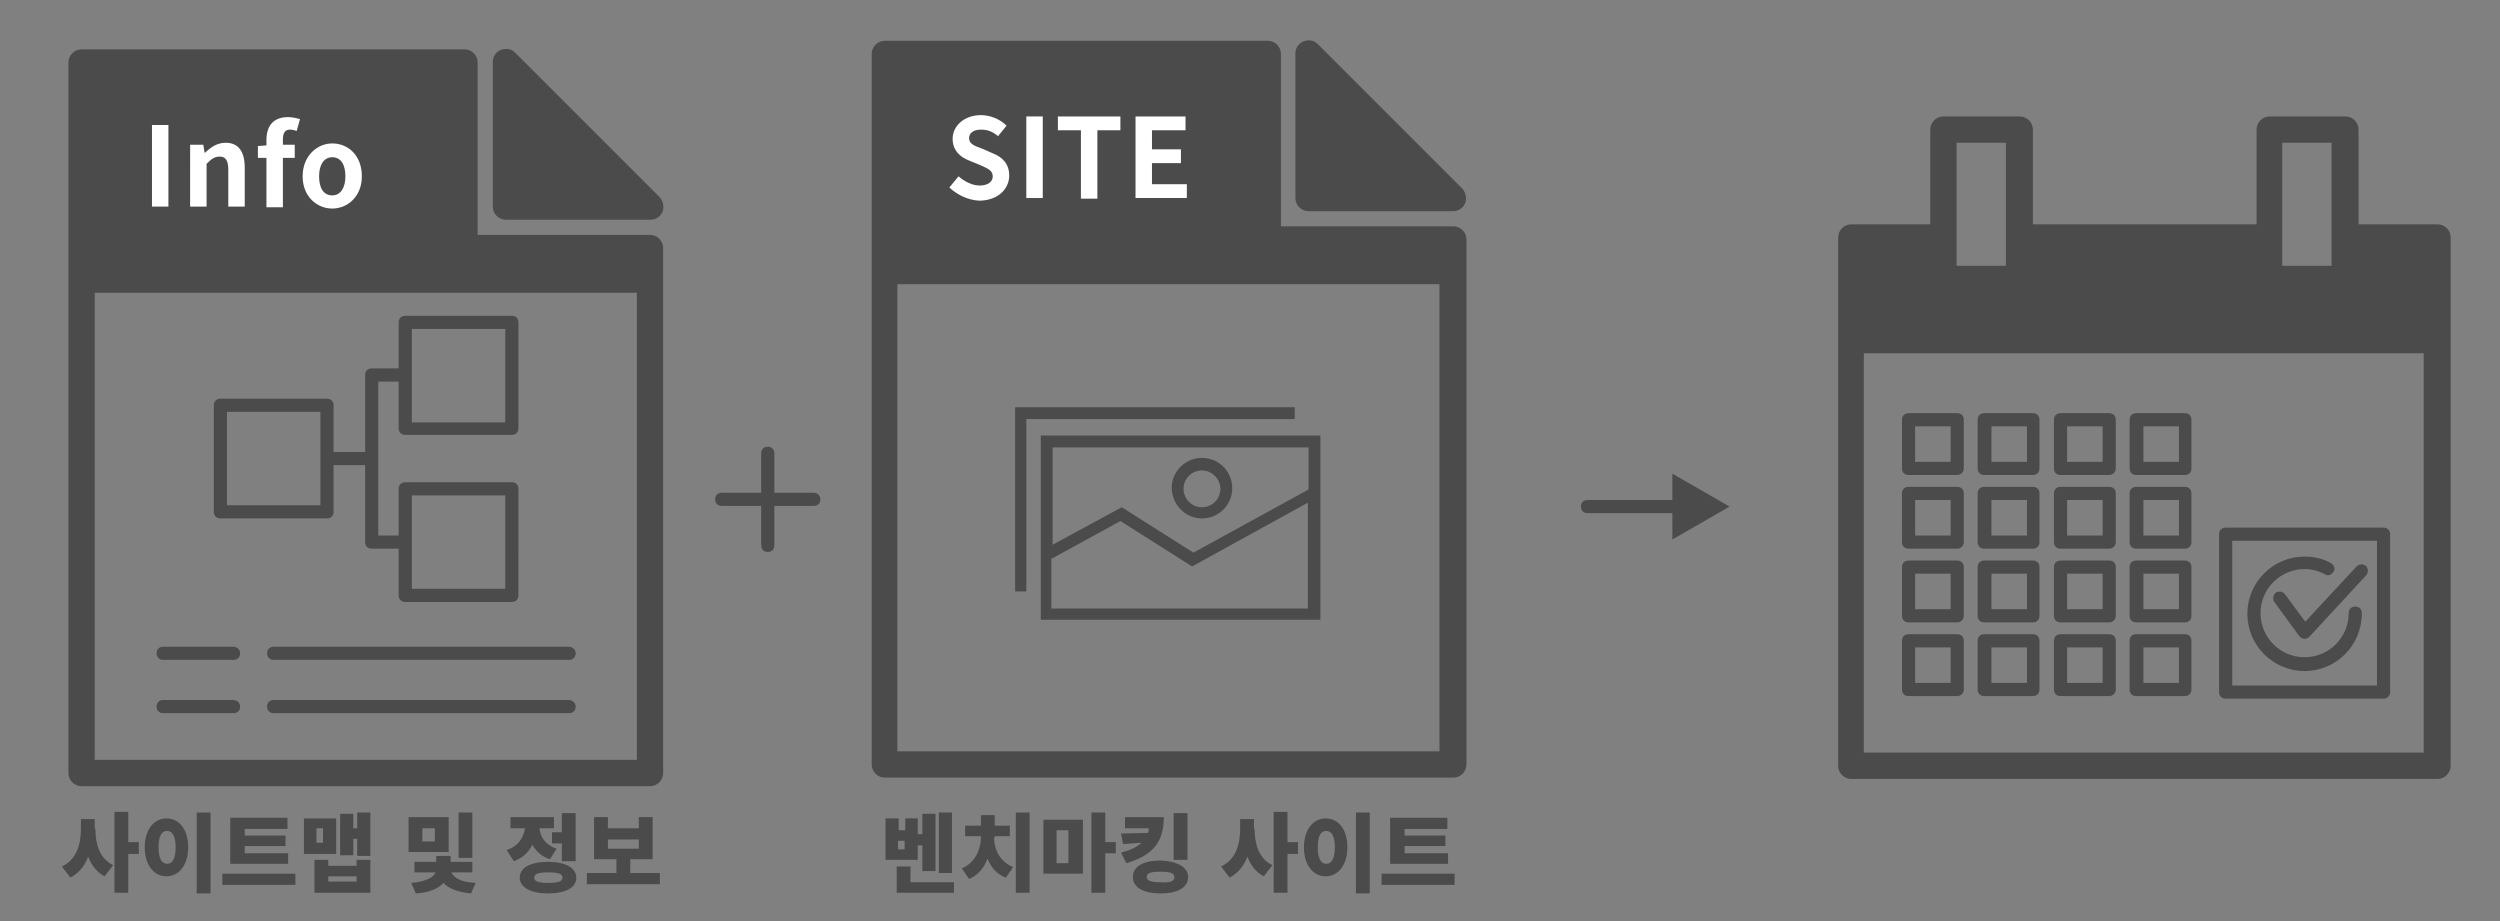
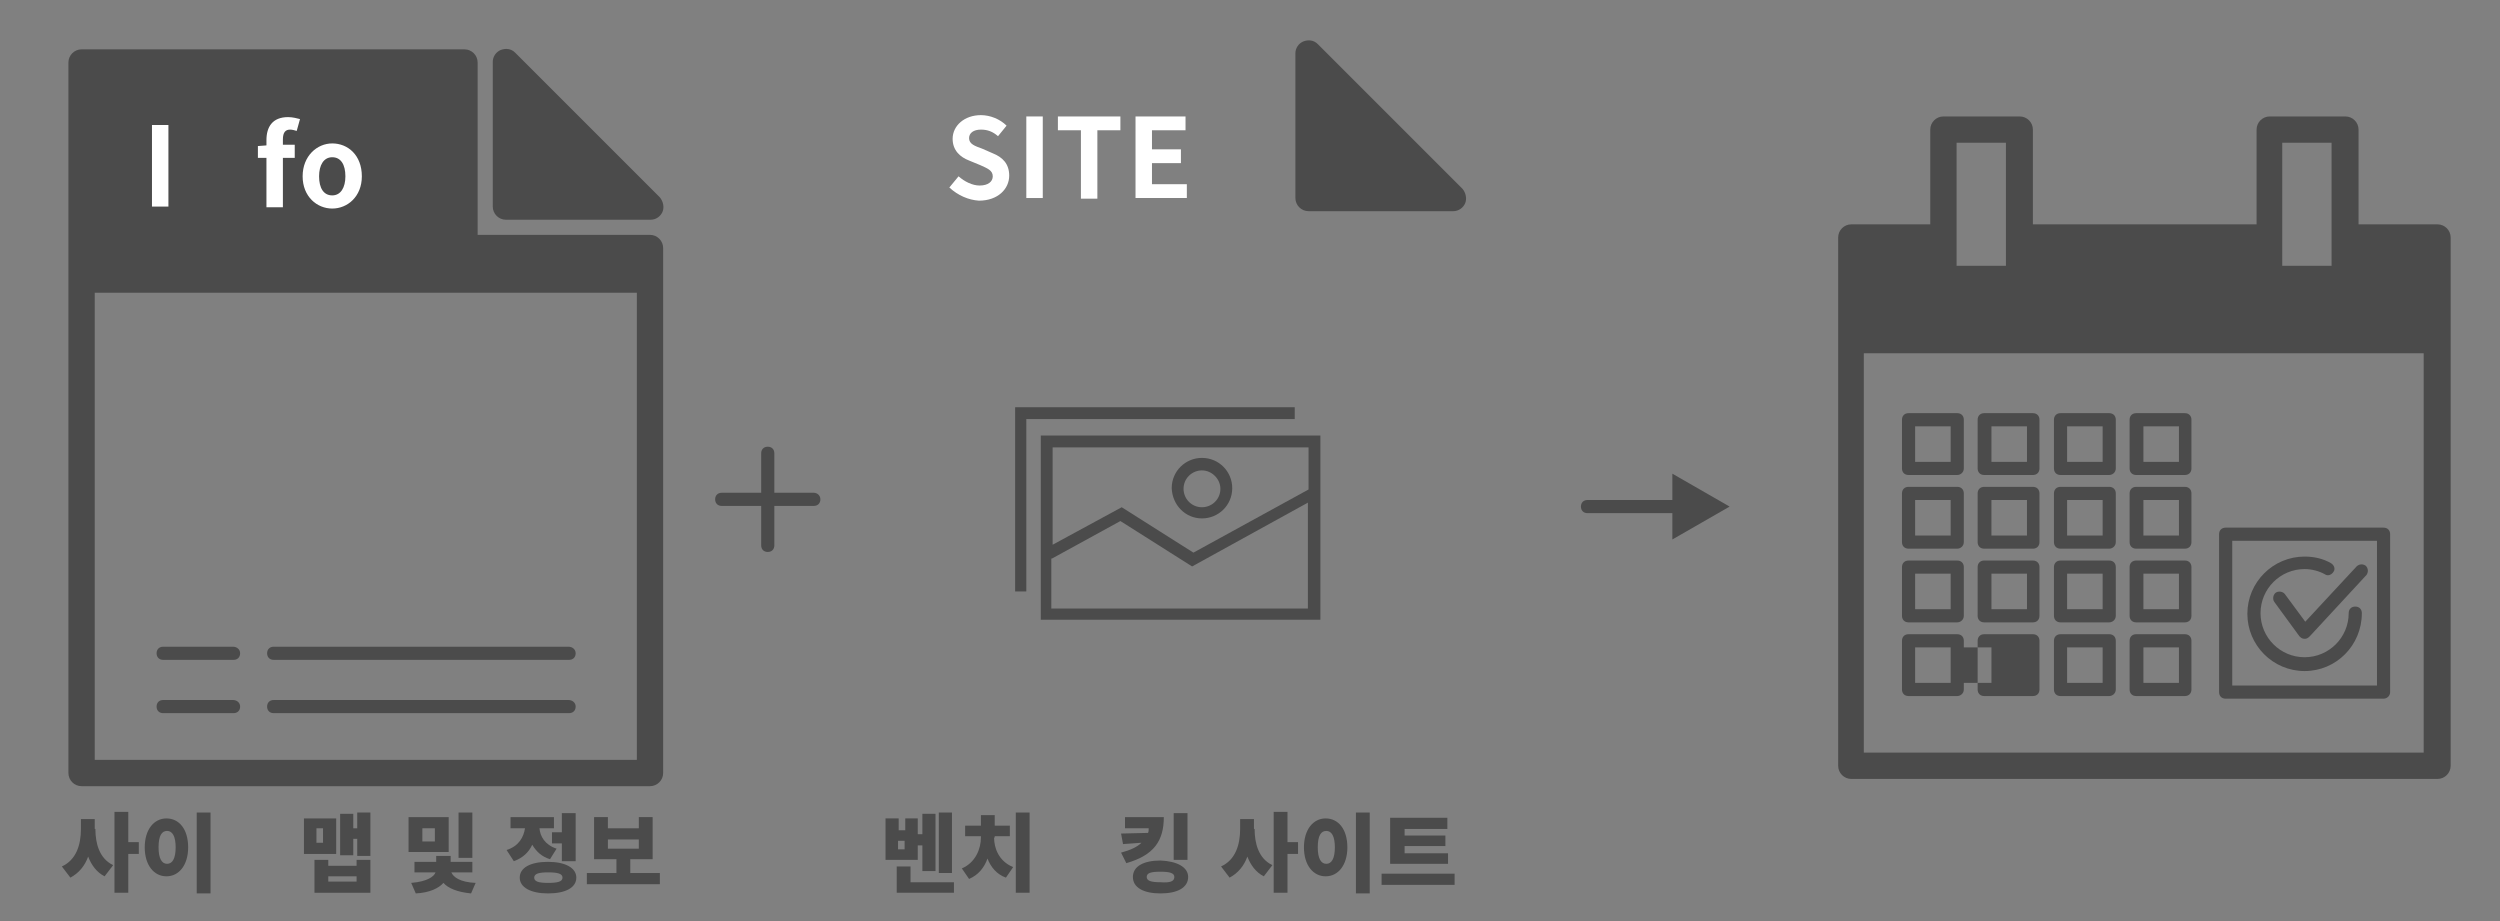
<svg xmlns="http://www.w3.org/2000/svg" version="1.1" id="Layer_1" x="0px" y="0px" viewBox="0 0 380 140" style="enable-background:new 0 0 380 140;" xml:space="preserve">
  <rect x="0" y="0" width="380" height="140" fill="#808080" stroke="none" />
  <style type="text/css">
	.st0{fill:#4B4B4B;}
	.st1{fill:#FFFFFF;}
</style>
  <g>
    <g>
      <path class="st0" d="M98.8,35.7H72.6V9.5c0-1.1-0.9-2-2-2H12.4c-1.1,0-2,0.9-2,2v30.4v2.6v75c0,1.1,0.9,2,2,2h86.4    c1.1,0,2-0.9,2-2v-75v-2.6v-2.2C100.8,36.6,99.9,35.7,98.8,35.7z M14.4,115.5v-71h82.4v71H14.4z" />
      <path class="st0" d="M76.9,33.4h22c0.8,0,1.5-0.5,1.8-1.2c0.3-0.7,0.1-1.6-0.4-2.2l-22-22c-0.6-0.6-1.4-0.7-2.2-0.4    c-0.7,0.3-1.2,1-1.2,1.8v22C74.9,32.5,75.8,33.4,76.9,33.4z" />
-       <path class="st0" d="M220.9,34.4h-26.2V8.2c0-1.1-0.9-2-2-2h-58.2c-1.1,0-2,0.9-2,2v30.4v2.6v75c0,1.1,0.9,2,2,2h86.4    c1.1,0,2-0.9,2-2v-75v-2.6v-2.2C222.9,35.3,222,34.4,220.9,34.4z M136.4,114.2v-71h82.4v71H136.4z" />
      <path class="st0" d="M198.9,32.1h22c0.8,0,1.5-0.5,1.8-1.2c0.3-0.7,0.1-1.6-0.4-2.2l-22-22c-0.6-0.6-1.4-0.7-2.2-0.4    c-0.7,0.3-1.2,1-1.2,1.8v22C196.9,31.2,197.8,32.1,198.9,32.1z" />
      <path class="st0" d="M158.2,94.2h42.5v-28h-42.5V94.2z M159.9,68h39v6.4l-17.5,9.6l-10.9-6.9l-10.5,5.7V68z M159.9,84.9l10.4-5.7    l10.9,6.9l17.6-9.7v16.1h-39V84.9z" />
      <path class="st0" d="M182.7,78.8c2.5,0,4.6-2,4.6-4.6c0-2.5-2-4.6-4.6-4.6c-2.5,0-4.6,2-4.6,4.6C178.2,76.8,180.2,78.8,182.7,78.8    z M182.7,71.5c1.5,0,2.8,1.3,2.8,2.8c0,1.6-1.3,2.8-2.8,2.8c-1.6,0-2.8-1.3-2.8-2.8C179.9,72.7,181.2,71.5,182.7,71.5z" />
      <polygon class="st0" points="196.8,63.7 196.8,61.9 154.3,61.9 154.3,89.9 156,89.9 156,88.1 156,80.6 156,80.6 156,78.6     156,78.6 156,63.7 195,63.7   " />
      <path class="st0" d="M123.7,74.9h-6v-6c0-0.6-0.4-1-1-1s-1,0.4-1,1v6h-6c-0.6,0-1,0.4-1,1s0.4,1,1,1h6v6c0,0.6,0.4,1,1,1    s1-0.4,1-1v-6h6c0.6,0,1-0.4,1-1S124.2,74.9,123.7,74.9z" />
-       <path class="st0" d="M33.5,78.8h16.2c0.6,0,1-0.4,1-1v-7.1h4.8v11.7c0,0.6,0.4,1,1,1h4.1v7.1c0,0.6,0.4,1,1,1h16.2    c0.6,0,1-0.4,1-1V74.3c0-0.6-0.4-1-1-1H61.6c-0.6,0-1,0.4-1,1v7.1h-3.1V58h3.1v7.1c0,0.6,0.4,1,1,1h16.2c0.6,0,1-0.4,1-1V49    c0-0.6-0.4-1-1-1H61.6c-0.6,0-1,0.4-1,1V56h-4.1c-0.6,0-1,0.4-1,1v11.7h-4.8v-7.1c0-0.6-0.4-1-1-1H33.5c-0.6,0-1,0.4-1,1v16.2    C32.5,78.4,32.9,78.8,33.5,78.8z M62.6,75.3h14.2v14.2H62.6V75.3z M62.6,50h14.2v14.2H62.6V50z M34.5,62.6h14.2v14.2H34.5V62.6z" />
      <path class="st0" d="M35.4,98.3H24.8c-0.6,0-1,0.4-1,1s0.4,1,1,1h10.7c0.6,0,1-0.4,1-1S36,98.3,35.4,98.3z" />
      <path class="st0" d="M35.4,106.4H24.8c-0.6,0-1,0.4-1,1s0.4,1,1,1h10.7c0.6,0,1-0.4,1-1S36,106.4,35.4,106.4z" />
      <path class="st0" d="M86.4,98.3H41.6c-0.6,0-1,0.4-1,1s0.4,1,1,1h44.9c0.6,0,1-0.4,1-1S87,98.3,86.4,98.3z" />
      <path class="st0" d="M86.4,106.4H41.6c-0.6,0-1,0.4-1,1s0.4,1,1,1h44.9c0.6,0,1-0.4,1-1S87,106.4,86.4,106.4z" />
    </g>
    <g>
      <path class="st0" d="M255.7,78h-14.4c-0.6,0-1-0.4-1-1s0.4-1,1-1h14.4c0.6,0,1,0.4,1,1S256.2,78,255.7,78z" />
      <g>
        <polygon class="st0" points="254.2,82 262.9,77 254.2,72    " />
      </g>
    </g>
    <g>
      <g>
        <path class="st1" d="M23.1,19h2.5v12.4h-2.5V19z" />
-         <path class="st1" d="M28.9,22h2l0.2,1.2h0.1c0.8-0.8,1.8-1.5,3.1-1.5c2,0,2.9,1.4,2.9,3.8v5.9h-2.5v-5.6c0-1.4-0.4-2-1.3-2     c-0.8,0-1.3,0.4-2,1.1v6.5h-2.5V22z" />
        <path class="st1" d="M45.1,19.9c-0.3-0.1-0.7-0.2-1-0.2c-0.7,0-1.1,0.4-1.1,1.5V22h1.8v2H43v7.5h-2.5V24h-1.3v-1.8l1.3-0.1v-0.8     c0-2,0.9-3.5,3.3-3.5c0.7,0,1.4,0.2,1.8,0.3L45.1,19.9z" />
        <path class="st1" d="M46,26.8c0-3.1,2.2-5,4.5-5c2.4,0,4.5,1.8,4.5,5c0,3.1-2.2,4.9-4.5,4.9C48.2,31.7,46,29.9,46,26.8z      M52.5,26.8c0-1.8-0.7-2.9-2-2.9c-1.3,0-2,1.2-2,2.9c0,1.8,0.7,2.9,2,2.9C51.8,29.7,52.5,28.5,52.5,26.8z" />
      </g>
    </g>
    <g>
      <path class="st0" d="M139.5,130.7h-4.9v-6.3h2v1.8h1v-1.8h1.9v2.4h0.7v-3.1h2v8.7h-2v-3.9h-0.7V130.7z M145,134v1.7h-8.7v-4h2.1    v2.4H145z M137.5,127.8h-1v1.3h1V127.8z M144.7,132.7h-2v-9.2h2V132.7z" />
      <path class="st0" d="M151.1,127.3c0,1.6,0.7,3.6,2.9,4.5l-1.1,1.6c-1.4-0.5-2.3-1.6-2.8-2.9c-0.5,1.4-1.4,2.5-2.8,3.1l-1.1-1.6    c2.1-0.9,2.9-3,2.9-4.7v-0.2h-2.4v-1.6h2.4v-1.6h2.1v1.6h2.3v1.6h-2.3V127.3z M156.5,123.5v12.2h-2.1v-12.2H156.5z" />
-       <path class="st0" d="M158.6,124.6h6v8.2h-6V124.6z M160.6,131.2h1.8v-5h-1.8V131.2z M169.6,129.7h-1.6v6h-2.1v-12.2h2.1v4.5h1.6    V129.7z" />
      <path class="st0" d="M176.9,124.2c0,3.6-1.5,5.8-5.7,7l-0.8-1.6c1.5-0.4,2.5-0.9,3.1-1.5l-2.8,0.2l-0.3-1.6l4.1-0.1    c0.1-0.2,0.1-0.4,0.1-0.7h-3.6v-1.7H176.9z M180.6,133.3c0,1.6-1.6,2.5-4.2,2.5c-2.6,0-4.2-0.9-4.2-2.5c0-1.6,1.6-2.5,4.2-2.5    C178.9,130.9,180.6,131.8,180.6,133.3z M178.5,133.3c0-0.6-0.7-0.8-2.1-0.8c-1.5,0-2.1,0.2-2.1,0.8c0,0.6,0.7,0.8,2.1,0.8    C177.8,134.2,178.5,134,178.5,133.3z M180.5,130.7h-2.1v-7.1h2.1V130.7z" />
      <path class="st0" d="M190.7,126c0,2.2,0.6,4.5,2.7,5.5l-1.3,1.7c-1.2-0.6-2-1.7-2.5-3c-0.5,1.4-1.4,2.5-2.7,3.2l-1.3-1.7    c2.2-1,2.9-3.3,2.9-5.7v-1.5h2.1V126z M197.3,129.8h-1.6v5.9h-2.1v-12.3h2.1v4.6h1.6V129.8z" />
      <path class="st0" d="M204.8,128.8c0,2.7-1.4,4.4-3.3,4.4s-3.3-1.7-3.3-4.4s1.4-4.4,3.3-4.4S204.8,126,204.8,128.8z M200.3,128.8    c0,1.7,0.5,2.5,1.3,2.5s1.3-0.8,1.3-2.5c0-1.7-0.5-2.5-1.3-2.5S200.3,127,200.3,128.8z M208.2,123.5v12.3h-2.1v-12.3H208.2z" />
      <path class="st0" d="M221.1,132.8v1.7H210v-1.7H221.1z M220,131.3h-8.7v-7h8.7v1.7h-6.5v1h6.2v1.6h-6.2v1.1h6.6V131.3z" />
    </g>
    <g>
      <path class="st0" d="M14.5,126c0,2.2,0.6,4.5,2.7,5.5l-1.3,1.7c-1.2-0.6-2-1.7-2.5-3c-0.5,1.4-1.4,2.5-2.7,3.2l-1.3-1.7    c2.2-1,2.9-3.3,2.9-5.7v-1.5h2.1V126z M21.1,129.8h-1.6v5.9h-2.1v-12.3h2.1v4.6h1.6V129.8z" />
      <path class="st0" d="M28.6,128.8c0,2.7-1.4,4.4-3.3,4.4s-3.3-1.7-3.3-4.4s1.4-4.4,3.3-4.4S28.6,126,28.6,128.8z M24.1,128.8    c0,1.7,0.5,2.5,1.3,2.5s1.3-0.8,1.3-2.5c0-1.7-0.5-2.5-1.3-2.5S24.1,127,24.1,128.8z M32,123.5v12.3h-2.1v-12.3H32z" />
-       <path class="st0" d="M44.9,132.8v1.7H33.8v-1.7H44.9z M43.8,131.3H35v-7h8.7v1.7h-6.5v1h6.2v1.6h-6.2v1.1h6.6V131.3z" />
      <path class="st0" d="M51.1,129.8h-4.9v-5.4h4.9V129.8z M54.2,130.7h2.1v5h-8.5v-5h2.1v0.9h4.3V130.7z M49.1,125.9h-1v2.2h1V125.9z     M54.2,133.2h-4.3v0.8h4.3V133.2z M56.3,123.5v6.6h-2v-2.6h-0.6v2.5h-2v-6.3h2v2.2h0.6v-2.4H56.3z" />
      <path class="st0" d="M68.2,129.5h-6.1v-5.3h6.1V129.5z M68.6,132.6c0.3,0.7,1.3,1.5,3.7,1.6l-0.7,1.6c-2.1-0.2-3.5-0.8-4.2-1.6    c-0.7,0.8-2.1,1.5-4.2,1.6l-0.7-1.6c2.5-0.2,3.5-1,3.7-1.6h-3.2V131h3.3v-0.9h2.2v0.9h3.3v1.6H68.6z M66.1,125.9h-1.9v2h1.9V125.9    z M71.8,130.4h-2.1v-6.9h2.1V130.4z" />
      <path class="st0" d="M83.6,130.6c-1.3-0.4-2.1-1.2-2.7-2.2c-0.5,1.1-1.4,2-2.8,2.5l-1.1-1.7c1.9-0.6,2.6-2,2.8-3.3h-2.2v-1.7h6.6    v1.7H82c0.1,1.2,0.8,2.5,2.6,3.1L83.6,130.6z M87.6,133.4c0,1.5-1.6,2.4-4.3,2.4c-2.6,0-4.3-0.9-4.3-2.4c0-1.5,1.6-2.4,4.3-2.4    C85.9,131,87.6,131.9,87.6,133.4z M85.5,133.4c0-0.6-0.7-0.8-2.2-0.8c-1.4,0-2.1,0.2-2.1,0.8c0,0.6,0.7,0.8,2.1,0.8    C84.8,134.2,85.5,134,85.5,133.4z M85.4,126.4v-2.8h2.1v7.3h-2.1v-2.7h-1.5v-1.7H85.4z" />
      <path class="st0" d="M100.3,132.7v1.7H89.2v-1.7h4.5v-2.1h-3.4v-6.4h2.1v1.7h4.7v-1.7h2.1v6.4h-3.4v2.1H100.3z M92.4,129h4.7v-1.4    h-4.7V129z" />
    </g>
    <g>
      <g>
        <path class="st1" d="M144.3,28.5l1.4-1.7c0.9,0.8,2.1,1.4,3.2,1.4c1.3,0,2-0.6,2-1.4c0-0.9-0.8-1.2-1.9-1.7l-1.7-0.7     c-1.3-0.5-2.5-1.5-2.5-3.3c0-2,1.8-3.6,4.3-3.6c1.4,0,2.9,0.6,3.9,1.6l-1.3,1.6c-0.8-0.7-1.6-1-2.6-1c-1.1,0-1.8,0.5-1.8,1.3     c0,0.9,0.9,1.2,2,1.6l1.6,0.7c1.5,0.6,2.5,1.6,2.5,3.4c0,2-1.7,3.8-4.6,3.8C147.2,30.4,145.6,29.7,144.3,28.5z" />
        <path class="st1" d="M156,17.7h2.5v12.4H156V17.7z" />
        <path class="st1" d="M164.3,19.8h-3.5v-2.1h9.5v2.1h-3.5v10.4h-2.5V19.8z" />
        <path class="st1" d="M172.6,17.7h7.6v2.1h-5.1v2.9h4.4v2.1h-4.4V28h5.3v2.1h-7.8V17.7z" />
      </g>
    </g>
  </g>
  <g>
    <path class="st0" d="M297.5,72.2h-7.4c-0.6,0-1-0.4-1-1v-7.4c0-0.6,0.4-1,1-1h7.4c0.6,0,1,0.4,1,1v7.4   C298.5,71.8,298,72.2,297.5,72.2z M291.1,70.2h5.4v-5.4h-5.4V70.2z" />
    <path class="st0" d="M309,72.2h-7.4c-0.6,0-1-0.4-1-1v-7.4c0-0.6,0.4-1,1-1h7.4c0.6,0,1,0.4,1,1v7.4C310,71.8,309.6,72.2,309,72.2z    M302.7,70.2h5.4v-5.4h-5.4V70.2z" />
    <path class="st0" d="M320.6,72.2h-7.4c-0.6,0-1-0.4-1-1v-7.4c0-0.6,0.4-1,1-1h7.4c0.6,0,1,0.4,1,1v7.4   C321.6,71.8,321.1,72.2,320.6,72.2z M314.2,70.2h5.4v-5.4h-5.4V70.2z" />
    <path class="st0" d="M332.1,72.2h-7.4c-0.6,0-1-0.4-1-1v-7.4c0-0.6,0.4-1,1-1h7.4c0.6,0,1,0.4,1,1v7.4   C333.1,71.8,332.7,72.2,332.1,72.2z M325.8,70.2h5.4v-5.4h-5.4V70.2z" />
    <path class="st0" d="M362.3,106.2h-24c-0.6,0-1-0.4-1-1v-24c0-0.6,0.4-1,1-1h24c0.6,0,1,0.4,1,1v24   C363.3,105.8,362.8,106.2,362.3,106.2z M339.3,104.2h22v-22h-22V104.2z" />
    <path class="st0" d="M297.5,83.4h-7.4c-0.6,0-1-0.4-1-1V75c0-0.6,0.4-1,1-1h7.4c0.6,0,1,0.4,1,1v7.4C298.5,83,298,83.4,297.5,83.4z    M291.1,81.4h5.4V76h-5.4V81.4z" />
    <path class="st0" d="M309,83.4h-7.4c-0.6,0-1-0.4-1-1V75c0-0.6,0.4-1,1-1h7.4c0.6,0,1,0.4,1,1v7.4C310,83,309.6,83.4,309,83.4z    M302.7,81.4h5.4V76h-5.4V81.4z" />
    <path class="st0" d="M320.6,83.4h-7.4c-0.6,0-1-0.4-1-1V75c0-0.6,0.4-1,1-1h7.4c0.6,0,1,0.4,1,1v7.4   C321.6,83,321.1,83.4,320.6,83.4z M314.2,81.4h5.4V76h-5.4V81.4z" />
    <path class="st0" d="M332.1,83.4h-7.4c-0.6,0-1-0.4-1-1V75c0-0.6,0.4-1,1-1h7.4c0.6,0,1,0.4,1,1v7.4   C333.1,83,332.7,83.4,332.1,83.4z M325.8,81.4h5.4V76h-5.4V81.4z" />
    <path class="st0" d="M297.5,94.6h-7.4c-0.6,0-1-0.4-1-1v-7.4c0-0.6,0.4-1,1-1h7.4c0.6,0,1,0.4,1,1v7.4   C298.5,94.2,298,94.6,297.5,94.6z M291.1,92.6h5.4v-5.4h-5.4V92.6z" />
    <path class="st0" d="M309,94.6h-7.4c-0.6,0-1-0.4-1-1v-7.4c0-0.6,0.4-1,1-1h7.4c0.6,0,1,0.4,1,1v7.4C310,94.2,309.6,94.6,309,94.6z    M302.7,92.6h5.4v-5.4h-5.4V92.6z" />
    <path class="st0" d="M320.6,94.6h-7.4c-0.6,0-1-0.4-1-1v-7.4c0-0.6,0.4-1,1-1h7.4c0.6,0,1,0.4,1,1v7.4   C321.6,94.2,321.1,94.6,320.6,94.6z M314.2,92.6h5.4v-5.4h-5.4V92.6z" />
    <path class="st0" d="M332.1,94.6h-7.4c-0.6,0-1-0.4-1-1v-7.4c0-0.6,0.4-1,1-1h7.4c0.6,0,1,0.4,1,1v7.4   C333.1,94.2,332.7,94.6,332.1,94.6z M325.8,92.6h5.4v-5.4h-5.4V92.6z" />
    <path class="st0" d="M297.5,105.8h-7.4c-0.6,0-1-0.4-1-1v-7.4c0-0.6,0.4-1,1-1h7.4c0.6,0,1,0.4,1,1v7.4   C298.5,105.4,298,105.8,297.5,105.8z M291.1,103.8h5.4v-5.4h-5.4V103.8z" />
-     <path class="st0" d="M309,105.8h-7.4c-0.6,0-1-0.4-1-1v-7.4c0-0.6,0.4-1,1-1h7.4c0.6,0,1,0.4,1,1v7.4   C310,105.4,309.6,105.8,309,105.8z M302.7,103.8h5.4v-5.4h-5.4V103.8z" />
+     <path class="st0" d="M309,105.8h-7.4c-0.6,0-1-0.4-1-1v-7.4c0-0.6,0.4-1,1-1h7.4c0.6,0,1,0.4,1,1v7.4   C310,105.4,309.6,105.8,309,105.8z M302.7,103.8v-5.4h-5.4V103.8z" />
    <path class="st0" d="M320.6,105.8h-7.4c-0.6,0-1-0.4-1-1v-7.4c0-0.6,0.4-1,1-1h7.4c0.6,0,1,0.4,1,1v7.4   C321.6,105.4,321.1,105.8,320.6,105.8z M314.2,103.8h5.4v-5.4h-5.4V103.8z" />
    <path class="st0" d="M332.1,105.8h-7.4c-0.6,0-1-0.4-1-1v-7.4c0-0.6,0.4-1,1-1h7.4c0.6,0,1,0.4,1,1v7.4   C333.1,105.4,332.7,105.8,332.1,105.8z M325.8,103.8h5.4v-5.4h-5.4V103.8z" />
    <path class="st0" d="M350.3,102c-4.8,0-8.7-3.9-8.7-8.7s3.9-8.7,8.7-8.7c1.4,0,2.8,0.3,4,1c0.5,0.3,0.7,0.9,0.4,1.3   c-0.3,0.5-0.9,0.7-1.3,0.4c-0.9-0.5-2-0.8-3.1-0.8c-3.7,0-6.7,3-6.7,6.7s3,6.7,6.7,6.7s6.7-3,6.7-6.7c0-0.6,0.4-1,1-1s1,0.4,1,1   C359,98.1,355.1,102,350.3,102z" />
    <path class="st0" d="M350.3,97.1L350.3,97.1c-0.4,0-0.6-0.2-0.8-0.4l-3.8-5.2c-0.3-0.4-0.2-1.1,0.2-1.4c0.4-0.3,1.1-0.2,1.4,0.2   l3.1,4.2l7.8-8.4c0.4-0.4,1-0.4,1.4-0.1c0.4,0.4,0.4,1,0.1,1.4l-8.6,9.3C350.8,97,350.6,97.1,350.3,97.1z" />
    <path class="st0" d="M370.5,34.1h-12V19.7c0-1.1-0.9-2-2-2H345c-1.1,0-2,0.9-2,2v14.4h-34V19.7c0-1.1-0.9-2-2-2h-11.6   c-1.1,0-2,0.9-2,2v14.4h-12c-1.1,0-2,0.9-2,2v80.3c0,1.1,0.9,2,2,2h89.1c1.1,0,2-0.9,2-2V36.1C372.5,35,371.6,34.1,370.5,34.1z    M346.9,21.7h7.5v18.7h-7.5V21.7z M297.4,21.7h7.5v18.7h-7.5V21.7z M283.3,114.4V53.7h85.1v60.7H283.3z" />
  </g>
</svg>